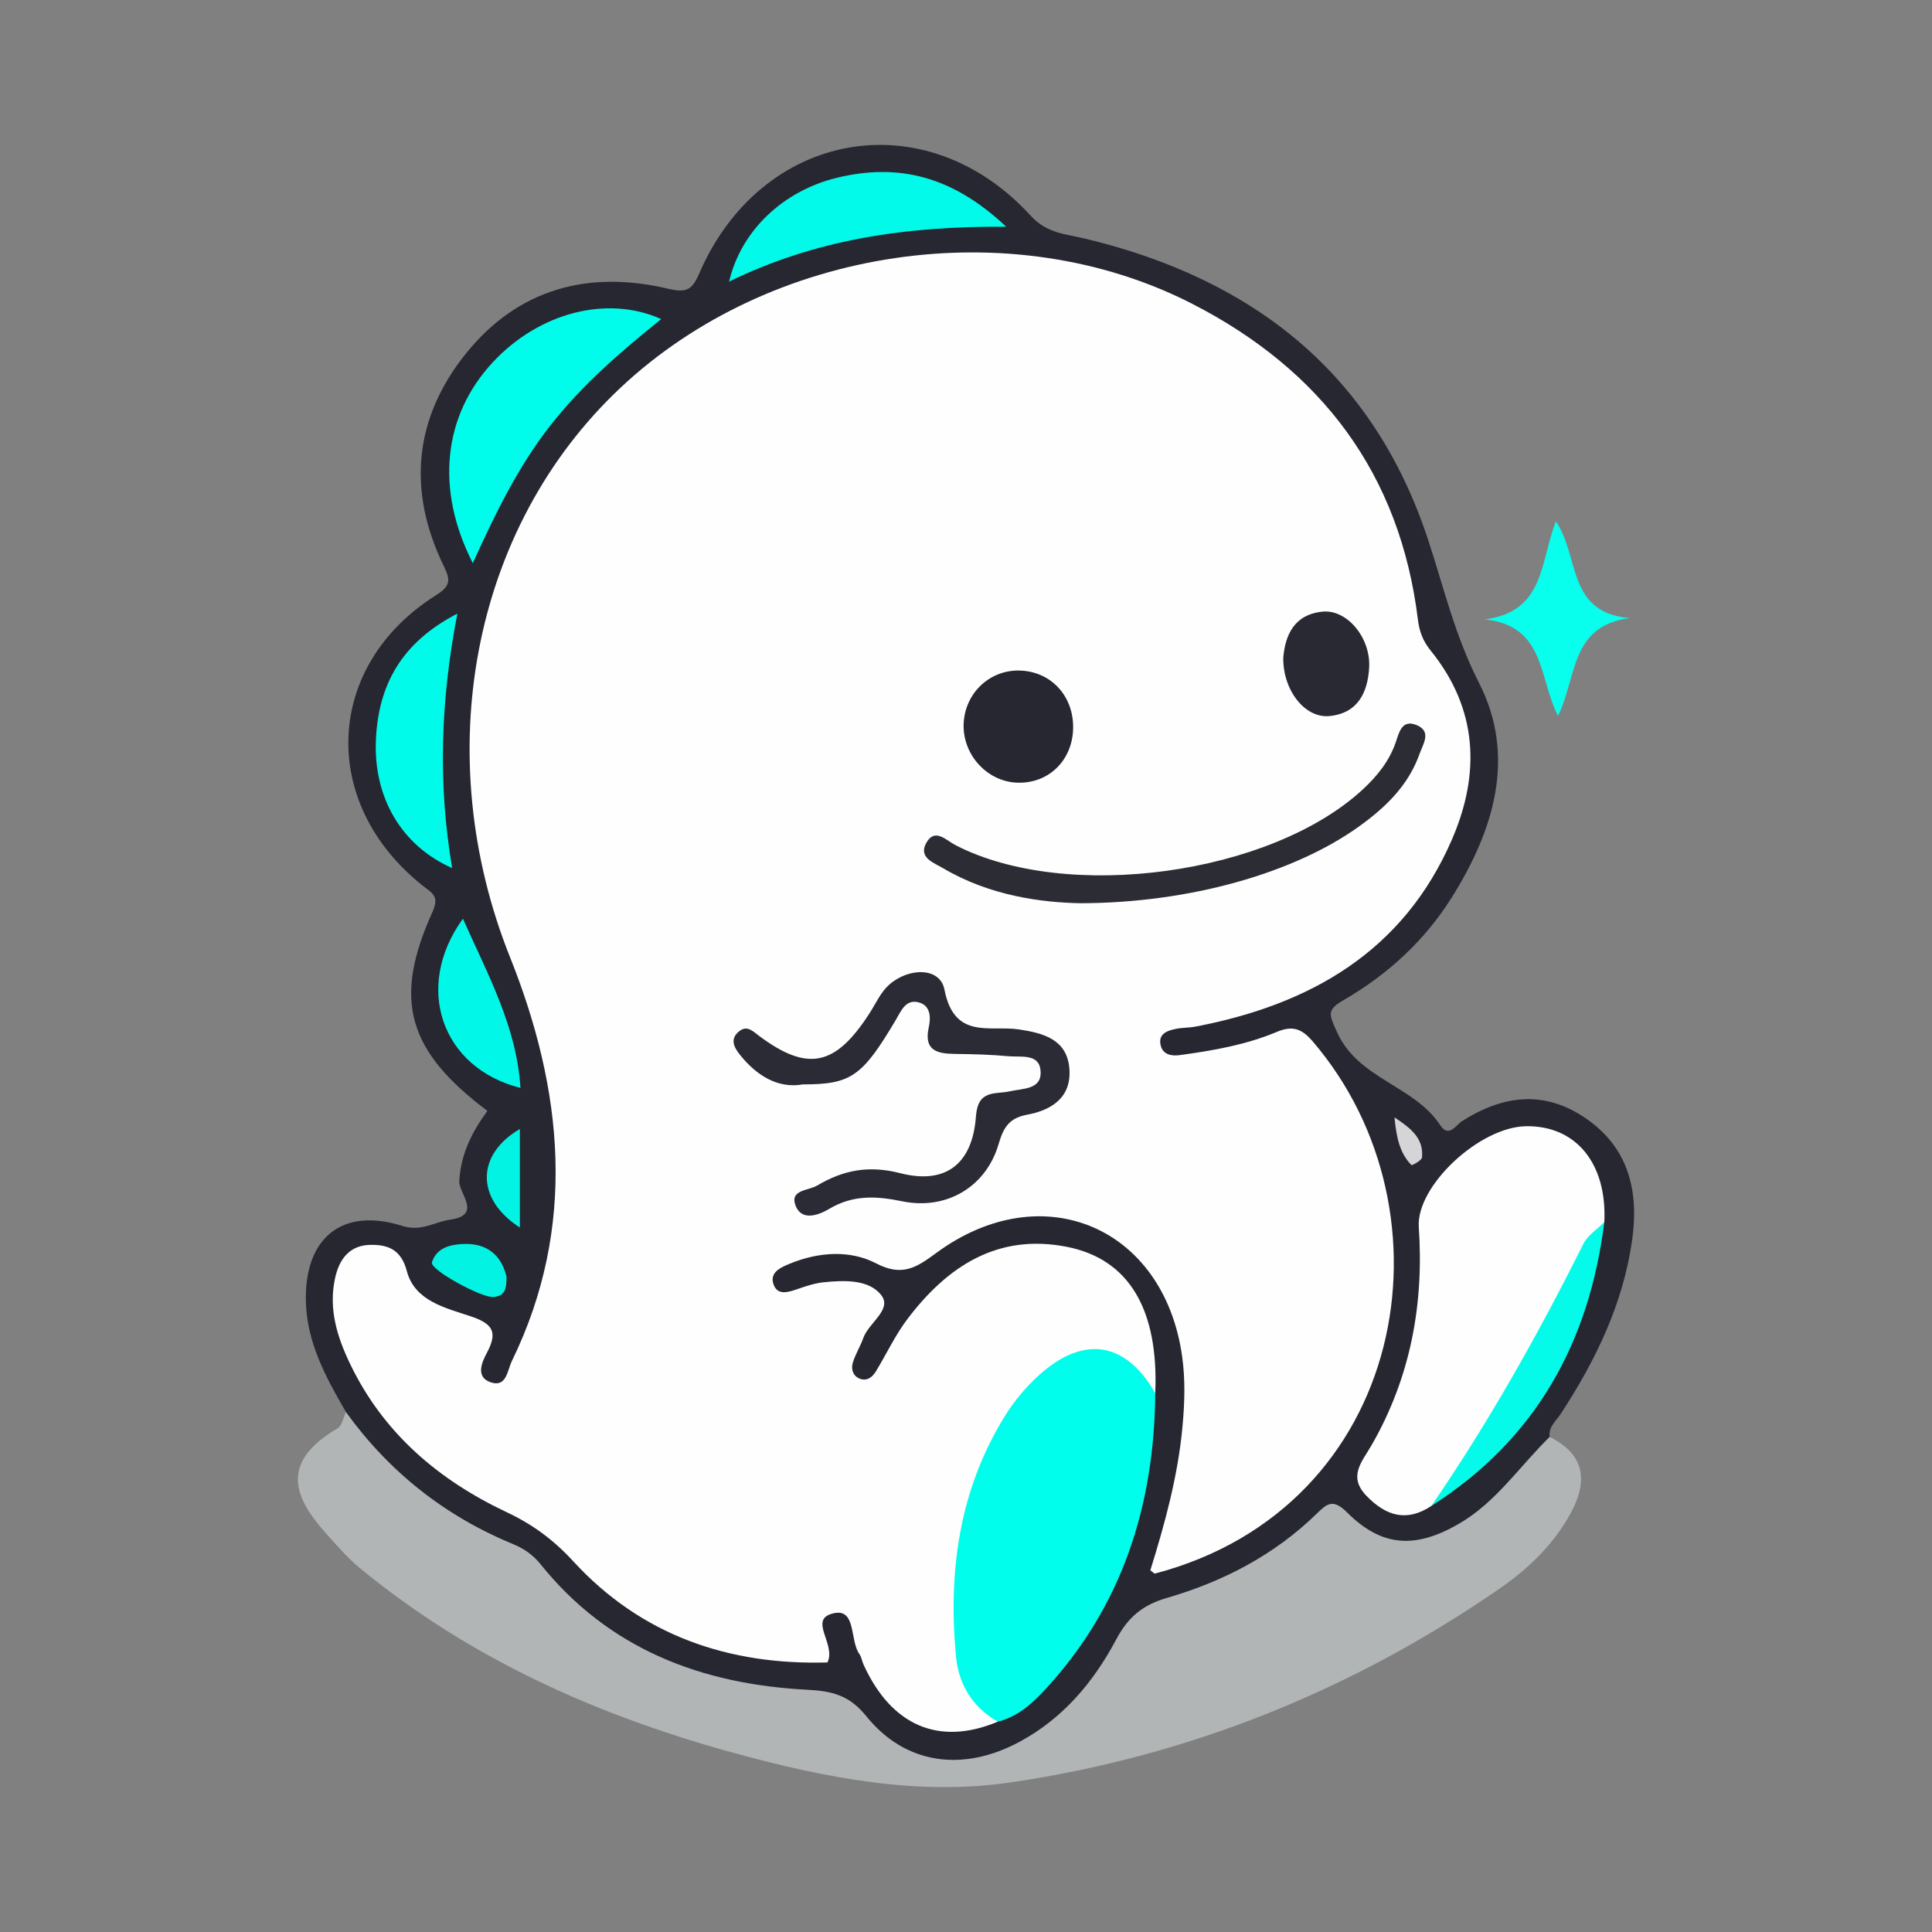
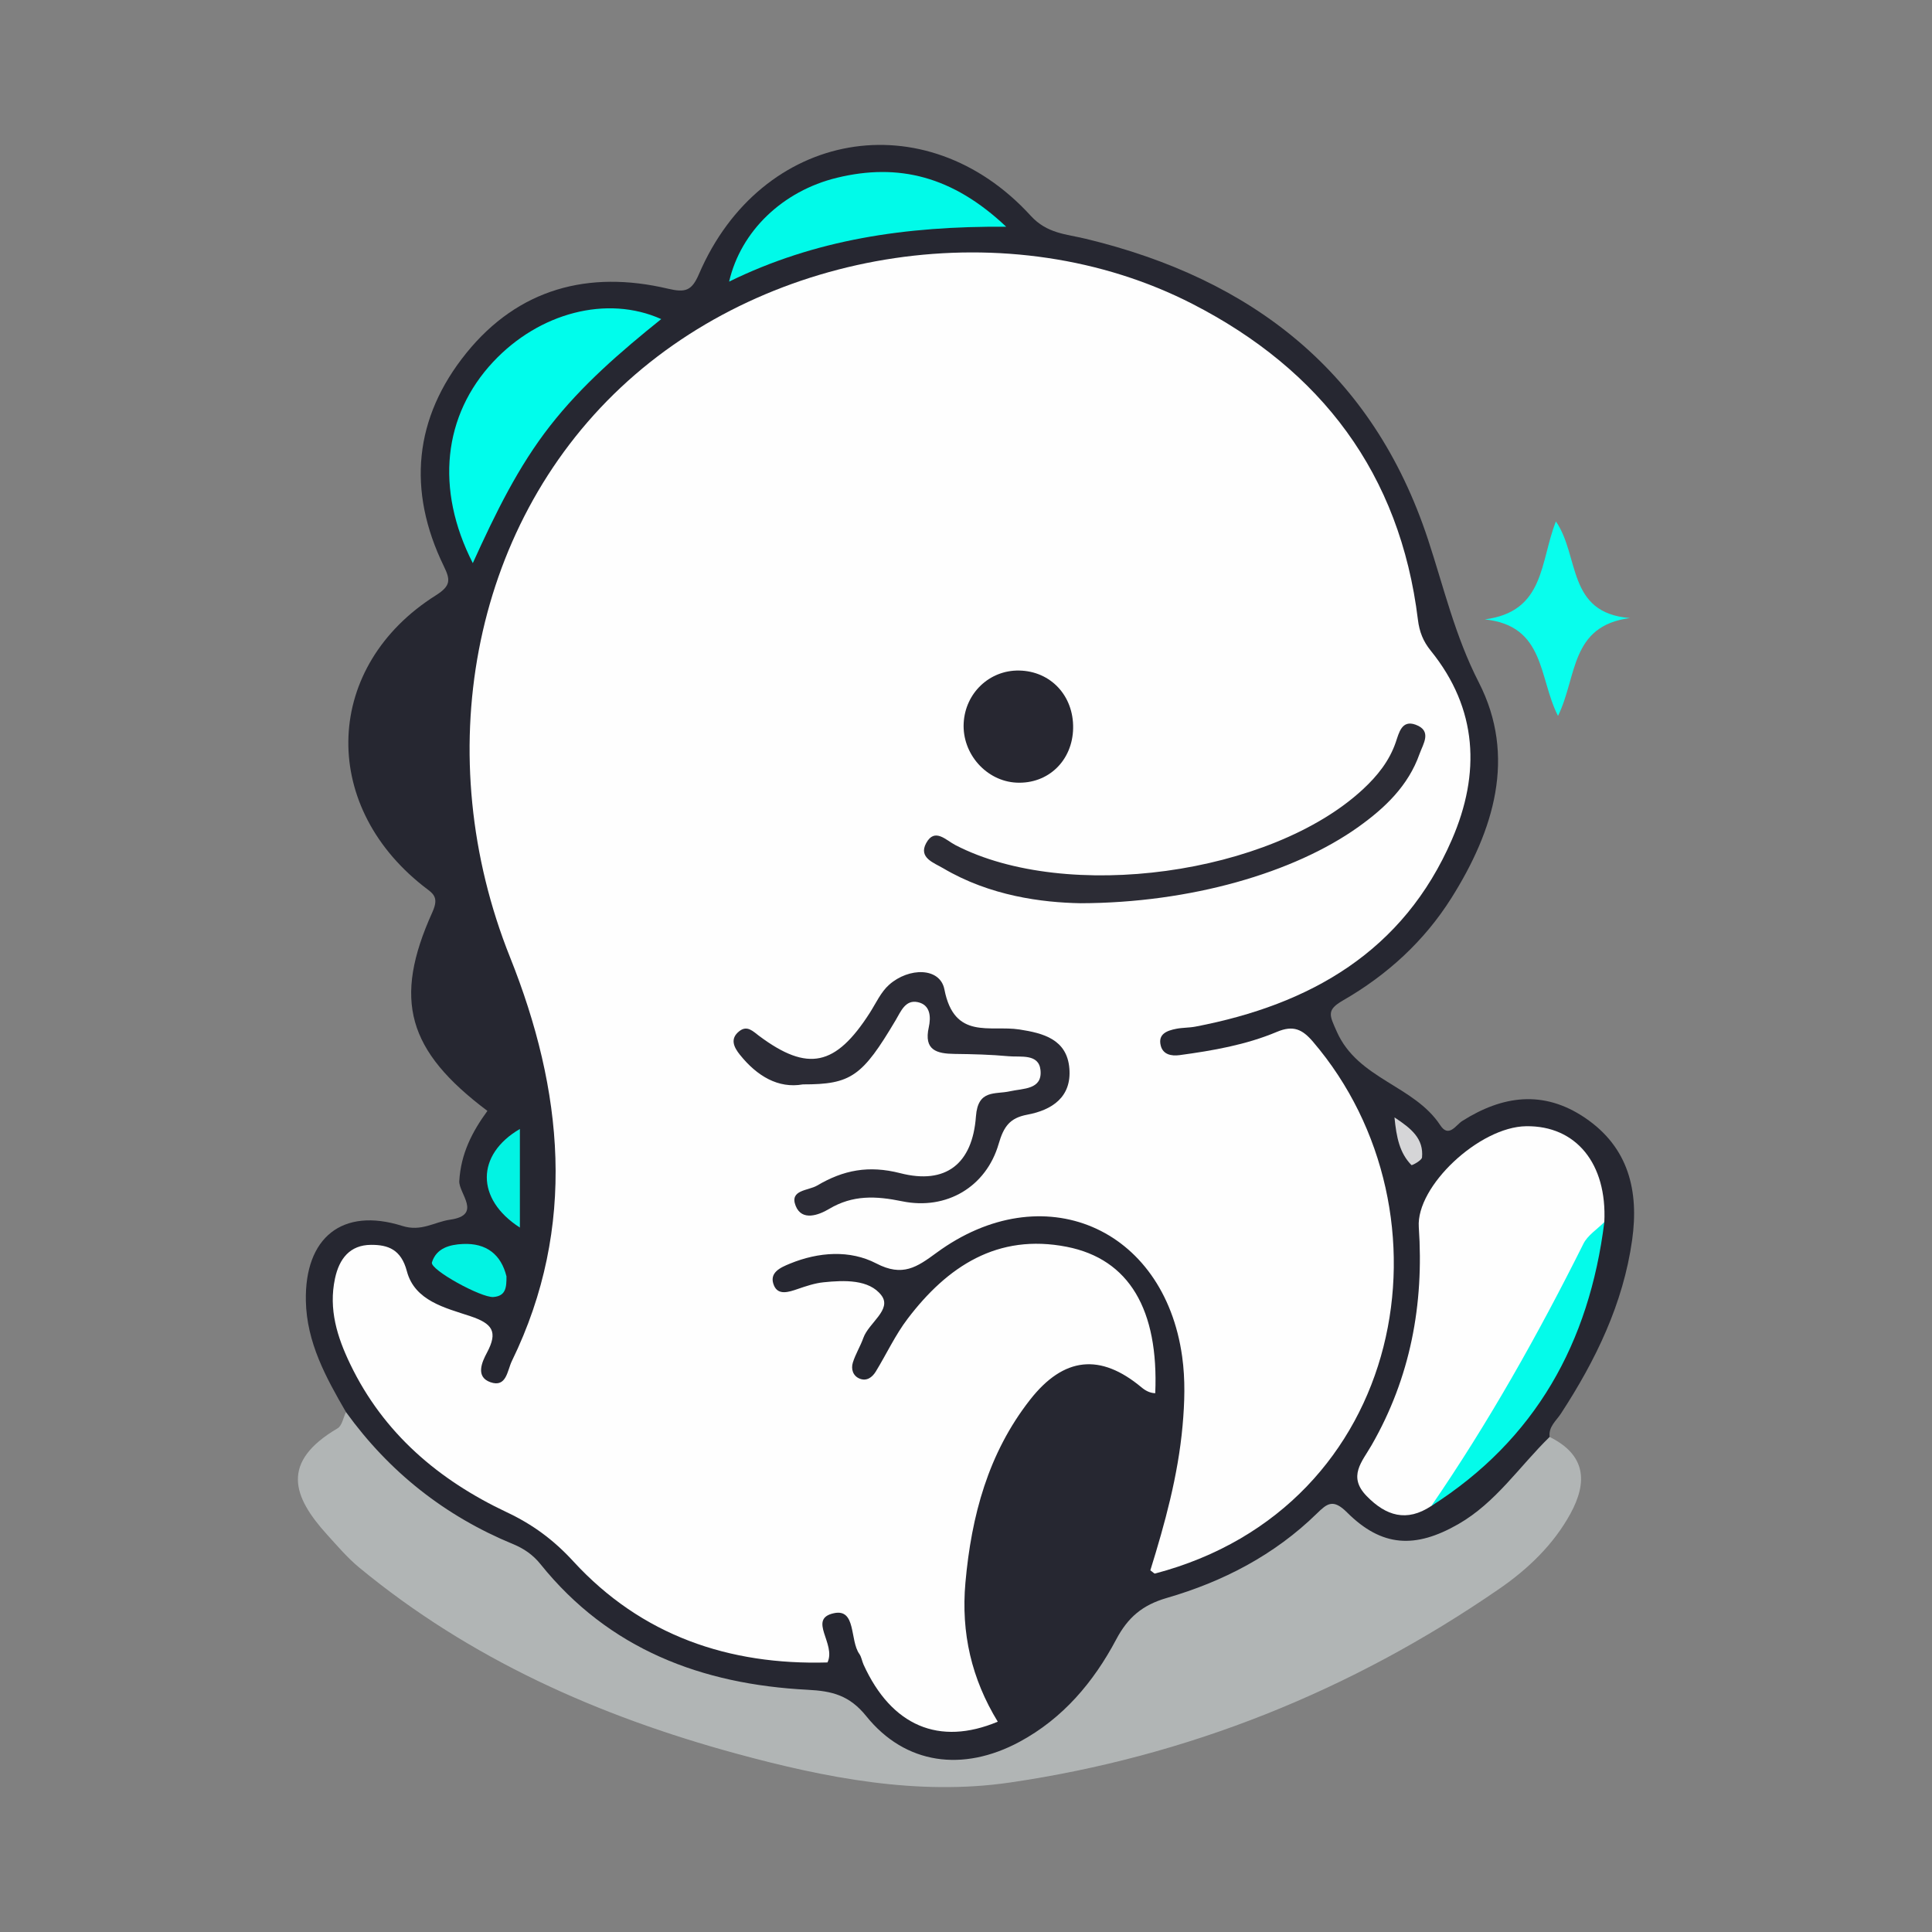
<svg xmlns="http://www.w3.org/2000/svg" version="1.1" id="Layer_1" x="0px" y="0px" width="200px" height="200px" viewBox="0 0 200 200" enable-background="new 0 0 200 200" xml:space="preserve">
  <rect x="0" y="0" width="200" height="200" fill="#808080" stroke="none" />
  <g>
    <path fill="#262731" d="M35.815,146.175c-2.081-3.583-4.066-7.21-4.152-11.503c-0.131-6.557,3.767-9.726,9.977-7.766   c1.986,0.627,3.326-0.414,4.961-0.646c3.371-0.479,0.87-2.733,0.944-4c0.165-2.836,1.33-5.096,2.912-7.261   c-8.272-6.211-9.81-11.478-5.698-20.567c0.758-1.677-0.004-1.962-0.978-2.733c-10.787-8.537-10.203-22.784,1.324-30.061   c1.578-0.996,1.533-1.602,0.838-3.03c-3.806-7.823-3.093-15.361,2.347-22.08c5.381-6.646,12.64-8.58,20.847-6.645   c1.823,0.43,2.474,0.223,3.221-1.514c6.416-14.928,23.463-17.952,34.346-6.03c1.685,1.846,3.669,1.894,5.666,2.374   c17.285,4.155,29.761,13.859,35.453,31.12c1.642,4.98,2.794,9.99,5.261,14.806c3.926,7.665,1.568,15.33-2.831,22.317   c-2.818,4.476-6.659,7.98-11.225,10.607c-1.746,1.005-1.395,1.536-0.64,3.238c2.187,4.927,7.993,5.542,10.713,9.69   c0.875,1.334,1.624-0.037,2.259-0.44c4.19-2.655,8.425-3.236,12.713-0.34c4.538,3.065,5.598,7.591,4.885,12.658   c-0.927,6.59-3.769,12.442-7.366,17.957c-0.5,0.766-1.304,1.364-1.176,2.427c-2.175,6.203-9.519,11.678-15.345,11.452   c-1.484-0.058-3.09-0.094-4.196-1.07c-2.454-2.166-4.247-1.522-6.455,0.546c-3.564,3.338-8.115,5.103-12.693,6.572   c-2.602,0.835-4.331,2.297-5.635,4.67c-2.699,4.91-6.484,8.736-11.721,11.03c-5.222,2.288-9.994,1.522-14.035-2.322   c-2.371-2.256-4.863-3.251-8.112-3.577c-10.53-1.054-19.965-4.633-26.946-13.113c-1.41-1.713-3.416-2.526-5.339-3.428   c-4.033-1.892-7.524-4.508-10.701-7.609C37.572,150.275,36.283,148.487,35.815,146.175z" />
    <path fill="#B1B5B5" d="M35.815,146.175c4.468,6.192,10.231,10.754,17.287,13.666c1.138,0.469,2.068,1.107,2.851,2.082   c7.095,8.825,16.708,12.441,27.652,13.002c2.544,0.13,4.331,0.571,6.077,2.738c4.025,4.996,9.992,5.805,15.852,2.654   c4.501-2.421,7.675-6.19,10.014-10.6c1.214-2.288,2.711-3.565,5.246-4.3c5.809-1.684,11.13-4.44,15.517-8.728   c1.07-1.046,1.689-1.568,3.129-0.13c3.605,3.6,7.064,3.775,11.524,1.219c3.903-2.238,6.333-5.986,9.453-9.027   c3.714,1.836,3.974,4.619,2.153,7.946c-1.768,3.229-4.42,5.745-7.352,7.768c-15.329,10.576-32.296,17.377-50.67,20.061   c-9.515,1.39-19.069-0.47-28.351-3c-14.247-3.883-27.528-9.774-39.014-19.257c-1.217-1.005-2.257-2.232-3.324-3.407   c-3.578-3.941-4.84-7.516,1.093-11.006C35.41,147.585,35.535,146.748,35.815,146.175z" />
    <path fill="#08FEED" d="M168.723,63.98c-6.204,0.818-5.444,6.067-7.439,10.131c-2.013-3.933-1.303-9.339-7.576-9.991   c6.235-0.812,5.698-5.943,7.358-10.143C163.547,57.578,162.173,63.456,168.723,63.98z" />
    <path fill="#FEFEFE" d="M103.288,178.228c-6.061,2.543-11.001,0.445-13.892-5.906c-0.165-0.363-0.216-0.796-0.44-1.111   c-1.001-1.407-0.301-4.72-2.637-4.212c-2.747,0.598,0.269,3.166-0.659,5.097c-10.176,0.293-19.239-2.762-26.313-10.469   c-2.046-2.229-4.214-3.82-6.879-5.077c-7.055-3.329-12.764-8.166-16.214-15.336c-1.347-2.798-2.255-5.681-1.577-8.86   c0.439-2.059,1.546-3.473,3.724-3.488c1.774-0.012,3.125,0.479,3.717,2.726c0.811,3.078,3.98,3.796,6.546,4.65   c2.323,0.773,2.91,1.611,1.738,3.8c-0.506,0.944-1.207,2.49,0.368,3.044c1.67,0.587,1.739-1.211,2.218-2.193   c6.805-13.96,5.278-28.131-0.193-41.81c-8.314-20.788-4.106-44.358,11.473-58.976c15.481-14.526,40.384-18.286,59.178-8.643   c13.314,6.831,21.487,17.572,23.335,32.684c0.154,1.256,0.539,2.236,1.33,3.213c4.88,6.029,5.149,12.719,2.195,19.539   c-5.021,11.592-14.652,17.096-26.552,19.374c-0.652,0.125-1.333,0.098-1.984,0.226c-0.95,0.187-1.931,0.526-1.605,1.763   c0.235,0.891,1.073,1.082,1.949,0.963c3.438-0.467,6.87-1.062,10.069-2.408c1.709-0.719,2.643-0.258,3.737,1.022   c15.136,17.702,9.765,48.176-16.354,55.053c-0.076,0.02-0.196-0.13-0.484-0.333c1.505-4.842,2.872-9.801,3.336-14.961   c0.216-2.401,0.292-4.775-0.042-7.171c-1.873-13.415-14.462-18.787-25.434-10.738c-2.028,1.488-3.504,2.519-6.231,1.1   c-2.721-1.416-5.968-1.198-8.942,0.023c-0.984,0.404-2.202,0.934-1.651,2.254c0.44,1.053,1.528,0.689,2.448,0.373   c0.872-0.299,1.77-0.604,2.679-0.698c2.159-0.223,4.732-0.315,5.999,1.356c1.118,1.474-1.317,2.841-1.87,4.399   c-0.31,0.873-0.82,1.679-1.09,2.562c-0.2,0.655-0.002,1.374,0.712,1.659c0.727,0.29,1.3-0.14,1.664-0.736   c1.109-1.814,2.014-3.778,3.292-5.46c4.122-5.429,9.316-8.859,16.477-7.454c6.473,1.27,9.526,6.521,9.161,15.158   c-0.555-0.021-1.004-0.258-1.428-0.612c-4.24-3.535-8.034-3.179-11.532,1.288c-4.336,5.538-6.071,12.009-6.69,18.929   C99.474,169.062,100.582,173.798,103.288,178.228z" />
-     <path fill="#00FEED" d="M103.288,178.228c-2.633-1.499-4.057-3.872-4.327-6.777c-0.82-8.794,0.332-17.246,5.087-24.899   c0.968-1.559,2.202-3.026,3.569-4.25c4.607-4.129,8.97-3.378,11.975,1.923c-0.096,11.635-3.419,22.079-11.456,30.739   C106.8,176.402,105.302,177.733,103.288,178.228z" />
    <path fill="#FEFEFE" d="M148.169,155.897c-2.549,1.692-4.687,1.04-6.701-1.034c-1.968-2.026-0.469-3.541,0.516-5.255   c4.023-6.999,5.436-14.578,4.889-22.58c-0.289-4.231,6.269-10.373,11.112-10.442c5.169-0.074,8.389,3.873,8.093,9.922   c-4.409,8.163-7.966,16.792-13.468,24.358C151.279,152.696,149.961,154.495,148.169,155.897z" />
    <path fill="#00FDEC" d="M48.944,58.294c-3.927-7.691-3.041-15.323,2.101-20.825c4.761-5.095,11.79-6.955,17.404-4.437   c-4.215,3.385-8.215,6.841-11.502,11.047C53.649,48.298,51.324,53.057,48.944,58.294z" />
    <path fill="#01FAE9" d="M104.161,23.471c-10.466-0.075-19.821,1.336-28.683,5.682c1.21-5.23,5.55-9.389,11.167-10.752   C93.021,16.854,98.629,18.247,104.161,23.471z" />
-     <path fill="#01FBEA" d="M47.346,63.521c-1.765,9.131-2.003,17.68-0.541,26.34c-5.162-2.271-8.152-7.211-7.892-13.251   C39.156,70.955,41.521,66.525,47.346,63.521z" />
    <path fill="#04FBEA" d="M148.169,155.897c5.937-8.647,11.061-17.762,15.743-27.139c0.444-0.889,1.432-1.506,2.167-2.25   C164.521,138.994,158.953,149.035,148.169,155.897z" />
-     <path fill="#01F8E8" d="M47.921,95.104c2.626,5.888,5.56,11.197,5.957,17.515C45.734,110.578,42.774,102.217,47.921,95.104z" />
    <path fill="#02F3E3" d="M53.818,116.87c0,3.414,0,6.731,0,10.208C49.232,124.129,49.275,119.522,53.818,116.87z" />
    <path fill="#02F3E3" d="M52.431,132.13c0.003,1.126-0.051,2.034-1.356,2.136c-1.243,0.097-6.596-2.833-6.362-3.585   c0.46-1.476,1.824-1.836,3.181-1.903C50.361,128.656,51.874,129.876,52.431,132.13z" />
    <path fill="#D5D5D7" d="M144.356,115.673c1.791,1.173,3.028,2.221,2.852,4.144c-0.028,0.31-1.042,0.848-1.097,0.792   C144.887,119.35,144.562,117.757,144.356,115.673z" />
    <path fill="#2B2B35" d="M83.114,112.256c-2.538,0.45-4.742-0.85-6.518-3.067c-0.609-0.76-1.07-1.642-0.075-2.434   c0.831-0.662,1.424,0.008,2.077,0.493c5.026,3.738,7.899,3.126,11.435-2.386c0.642-1.002,1.155-2.169,2.018-2.93   c2.041-1.798,5.265-1.813,5.715,0.497c1.024,5.263,4.725,3.672,7.763,4.142c2.458,0.38,4.925,1.011,5.172,4.037   c0.241,2.959-1.787,4.304-4.36,4.784c-1.819,0.34-2.442,1.242-2.962,3.029c-1.29,4.434-5.388,6.88-9.98,5.937   c-2.724-0.559-5.114-0.676-7.583,0.797c-1.037,0.618-2.807,1.301-3.45-0.33c-0.658-1.669,1.296-1.549,2.232-2.102   c2.703-1.597,5.313-2.117,8.605-1.274c4.705,1.205,7.469-0.965,7.826-5.877c0.205-2.825,1.981-2.255,3.522-2.603   c1.369-0.309,3.373-0.155,3.161-2.195c-0.18-1.732-2.059-1.317-3.303-1.433c-1.856-0.172-3.727-0.218-5.592-0.24   c-1.855-0.022-3.196-0.387-2.671-2.751c0.237-1.065,0.179-2.326-1.138-2.608c-1.282-0.274-1.745,0.949-2.282,1.855   C89.268,111.422,88.109,112.263,83.114,112.256z" />
    <path fill="#2C2C35" d="M111.858,93.502c-3.973-0.072-9.361-0.747-14.222-3.621c-0.95-0.562-2.586-1.084-1.758-2.603   c0.883-1.621,2.033-0.309,3.021,0.203c11.519,5.969,32.655,3.077,42.198-5.78c1.48-1.374,2.722-2.911,3.392-4.863   c0.336-0.979,0.616-2.345,2.056-1.817c1.738,0.638,0.769,1.997,0.401,3.036c-1.163,3.282-3.559,5.567-6.311,7.535   C133.97,90.357,123.219,93.475,111.858,93.502z" />
    <path fill="#272731" d="M105.495,69.414c3.263,0.056,5.651,2.6,5.595,5.962c-0.055,3.366-2.583,5.799-5.861,5.643   c-3.123-0.148-5.641-2.99-5.469-6.174C99.928,71.737,102.436,69.361,105.495,69.414z" />
-     <path fill="#292933" d="M132.843,68.093c0.201-2.383,1.155-4.498,4.087-4.777c2.526-0.24,4.975,2.719,4.805,5.783   c-0.144,2.594-1.176,4.738-4.107,5.027C135.098,74.375,132.806,71.478,132.843,68.093z" />
  </g>
</svg>